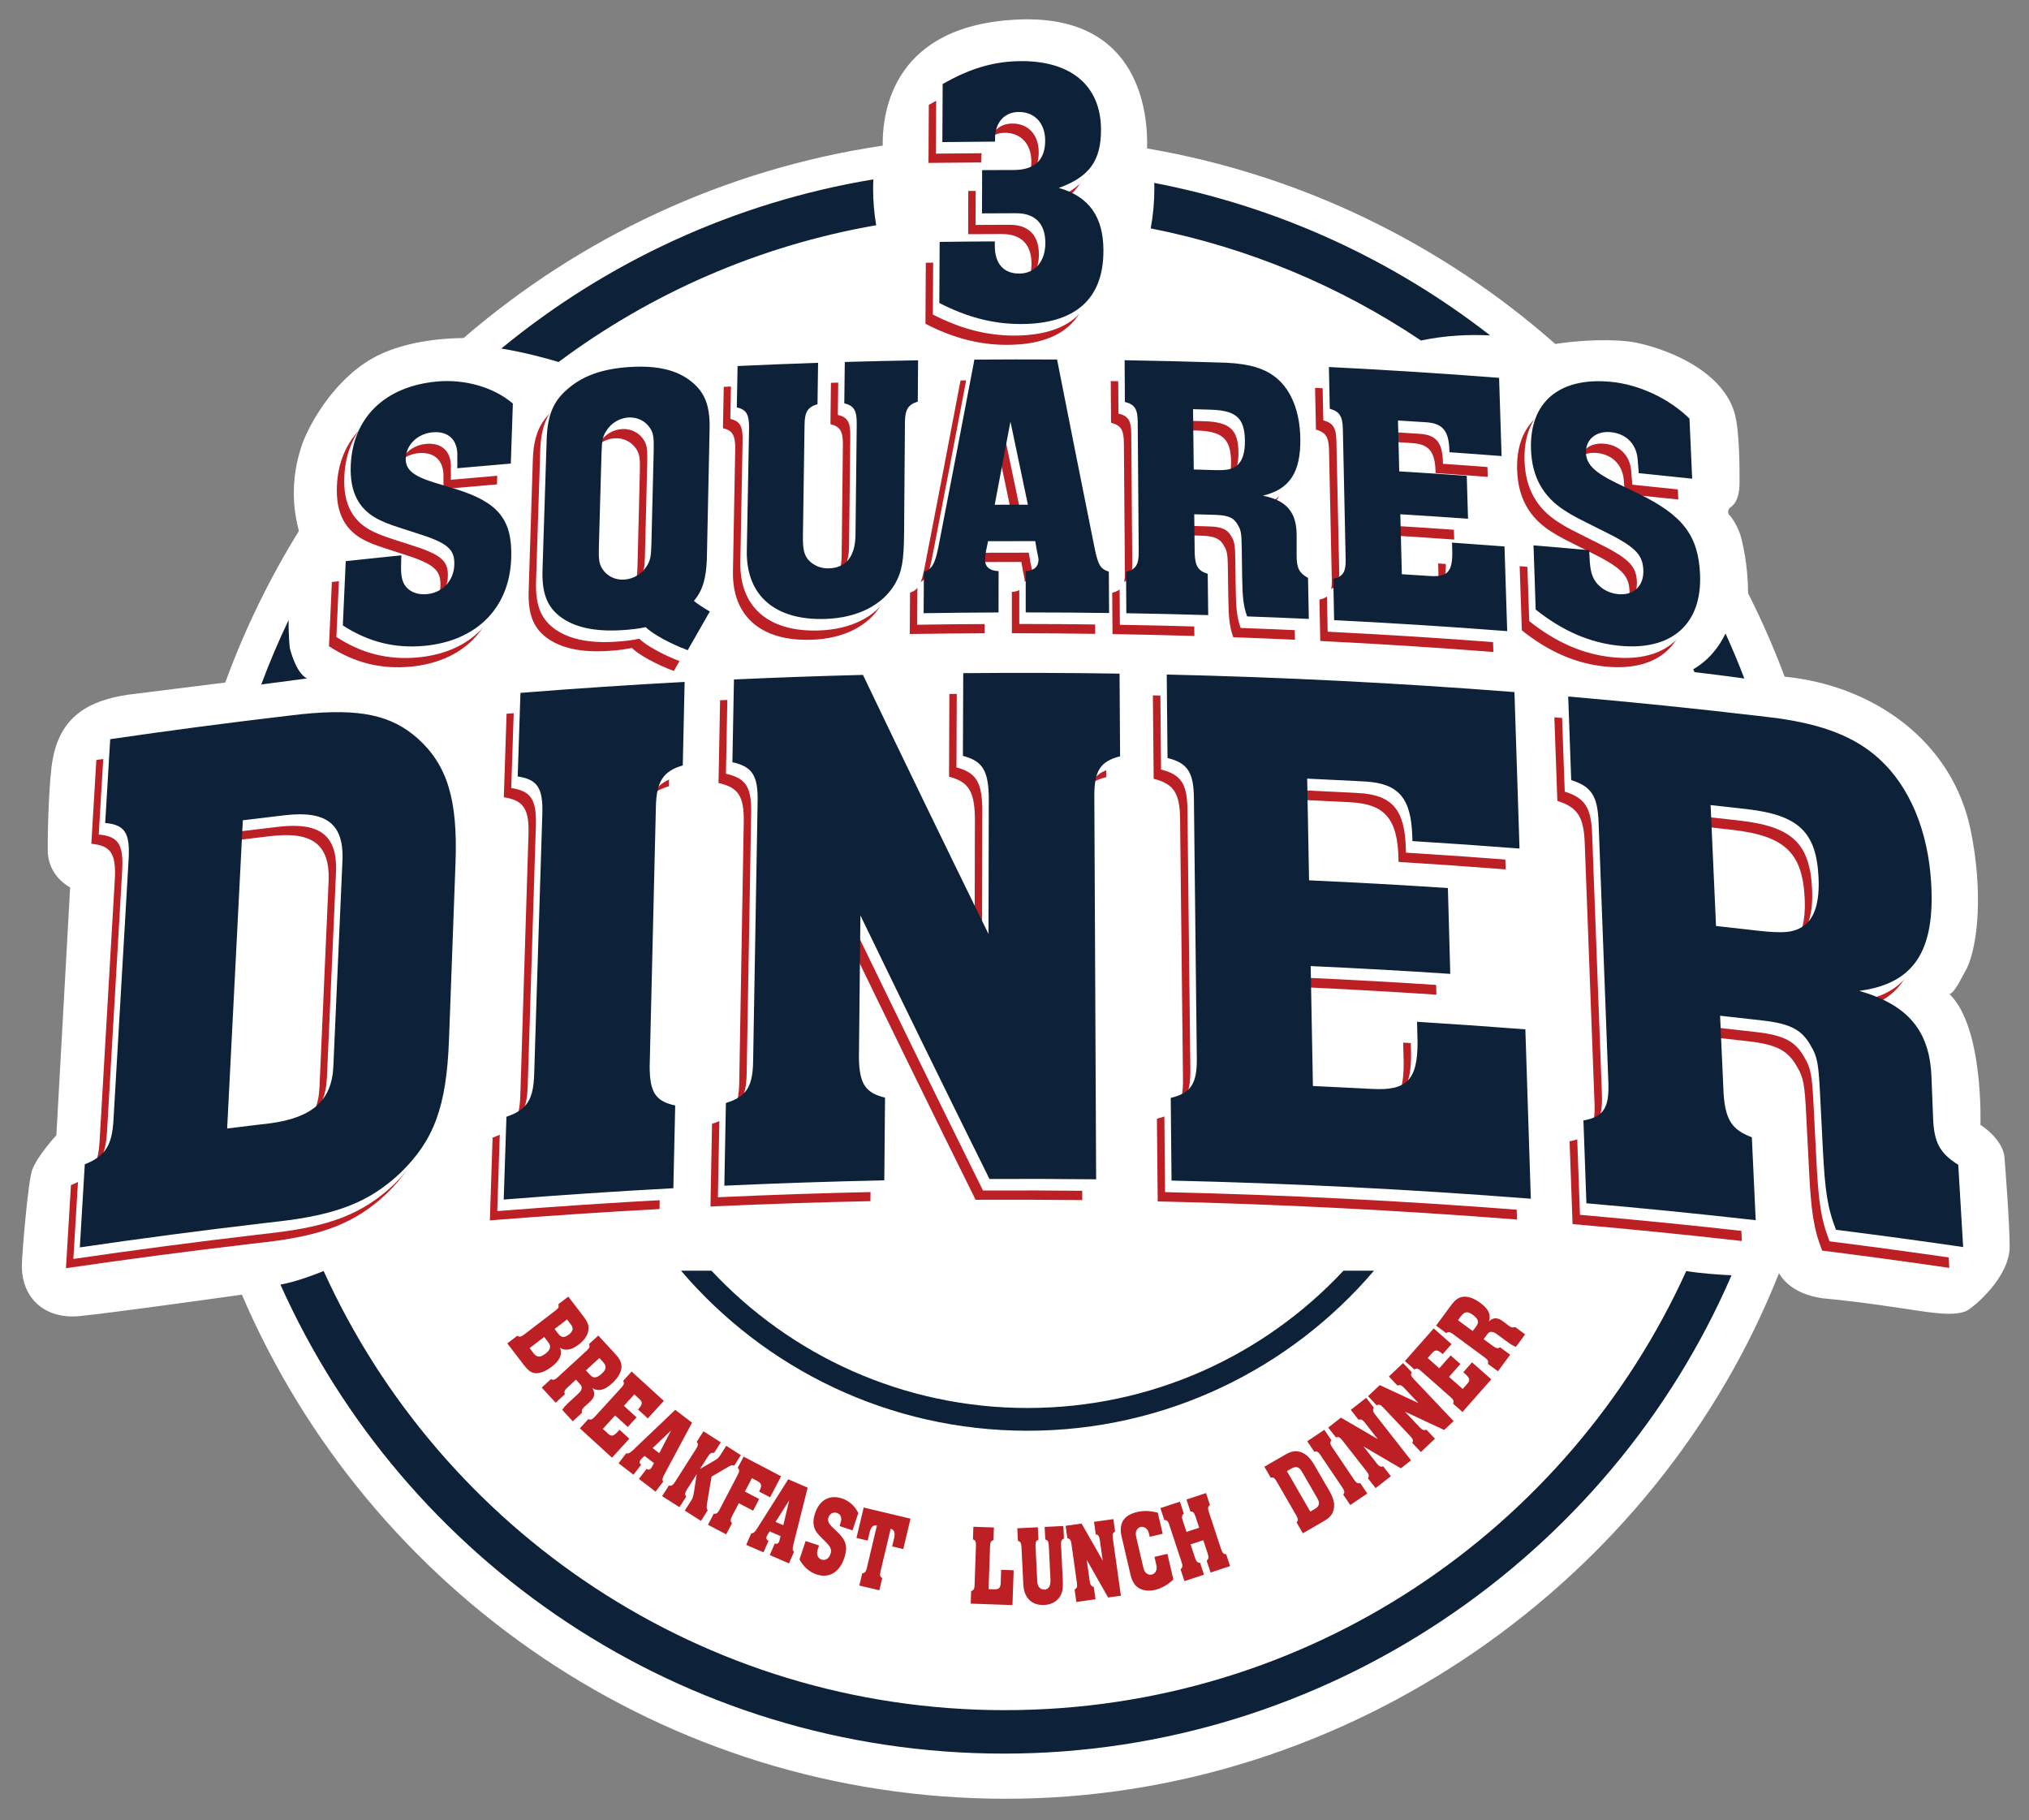
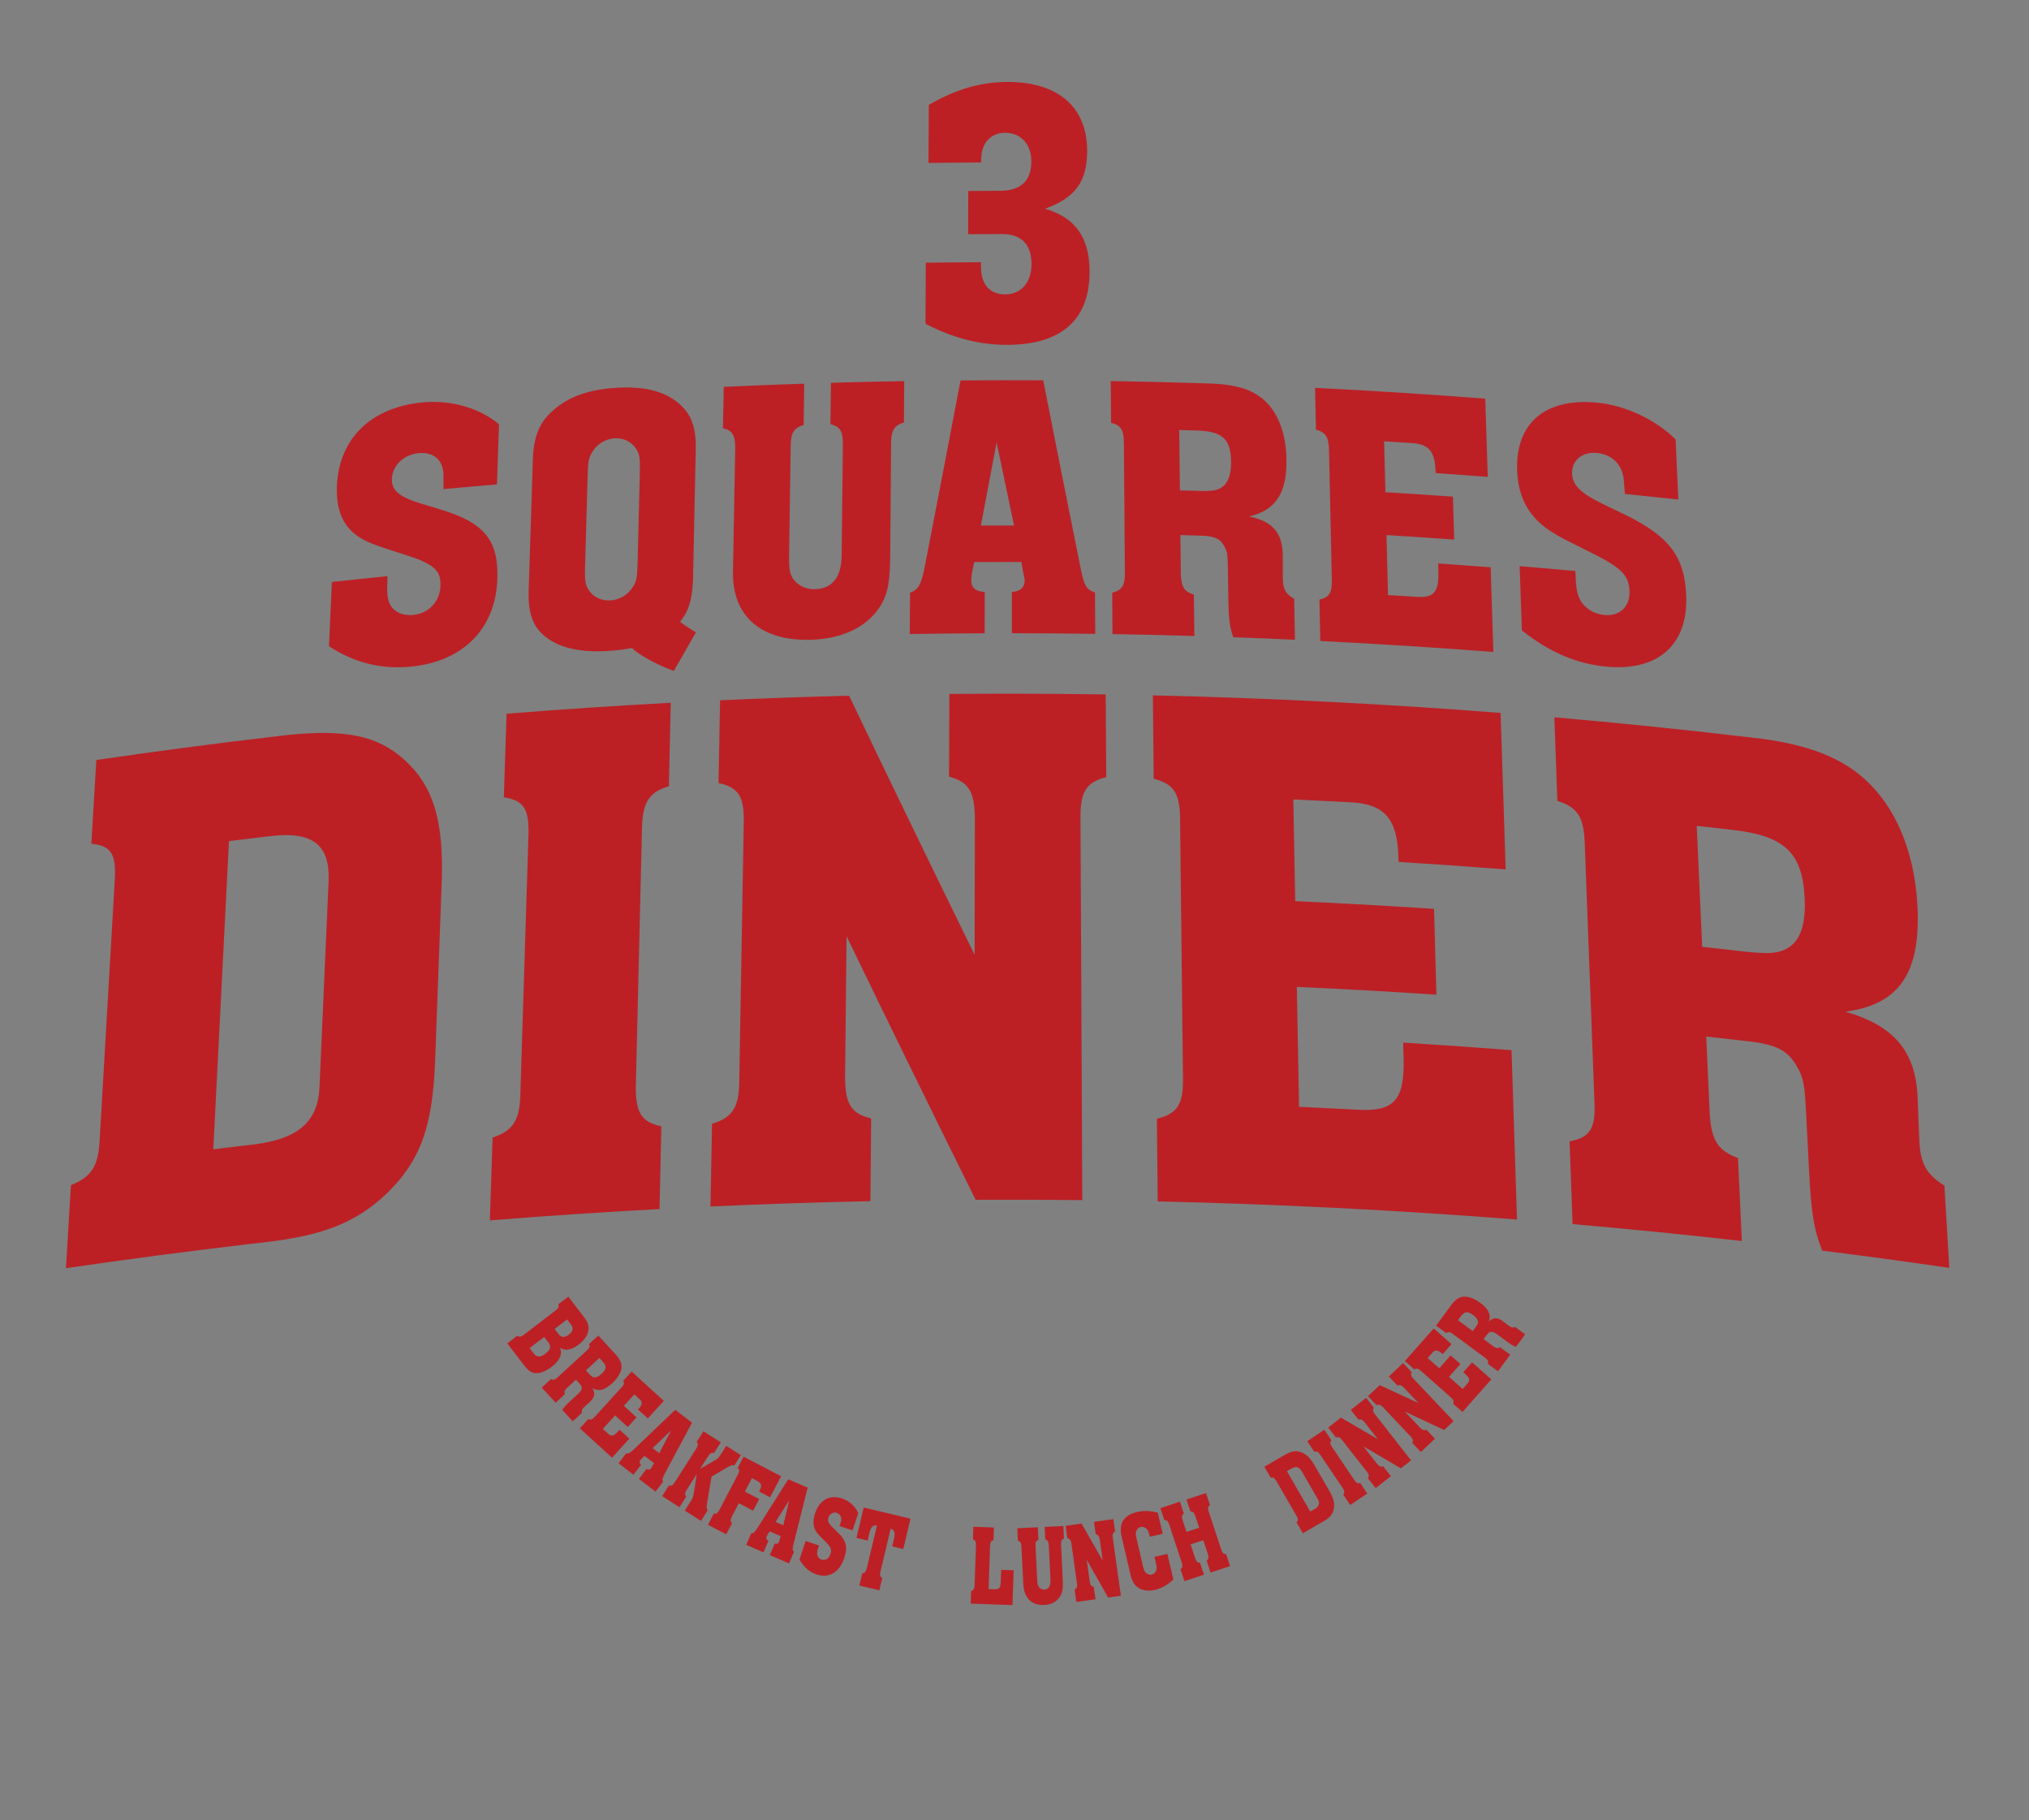
<svg xmlns="http://www.w3.org/2000/svg" id="_3_Squares_Diner" width="1179" height="1057.46" viewBox="0 0 1179 1057.46">
  <rect x="0" y="0" width="1179" height="1057.46" fill="#808080" stroke="none" />
  <defs>
    <style>.cls-1{fill:#bc2025;}.cls-1,.cls-2,.cls-3,.cls-4,.cls-5{stroke-width:0px;}.cls-2,.cls-5{fill:#0d2238;}.cls-3,.cls-4{fill:#fff;}.cls-4,.cls-5{fill-rule:evenodd;}</style>
  </defs>
  <g id="White_BG">
-     <path class="cls-4" d="m1164.78,672.52c-.99-11.11-14-19-14-19,0,0,2-56.74-18-76,3.21-.74,8.08-11.62,10.06-14.83,6.91-14.81,9.3-45.91,2.3-80.24-10.71-52.46-57.13-84.31-108.13-89.34-6.21-16.6-13.3-32.77-21.22-48.45-.2-17.17-2.95-27.6-4-32.13-1.15-4.94-5.29-12.22-7.11-13.46-.81-1.65-.77-3.16,1.11-4.54,4.09-3.01,5-8.83,5-14s.29-30.19-3-41c-8.77-28.82-50.54-40.1-62.07-41.25-15.57-1.56-31.55,0-42,1.53-65.66-57.87-147.17-98.18-237.18-113.57.57-19.32-3.52-77.3-73.69-74.94-73.21,2.6-80.21,52.51-79.93,73.3-92.28,13.73-176.04,53.57-243.52,111.77-12.33.13-35.86,1.86-53.63,12.17-23.22,13.48-37.66,40.68-41,52-6.99,22.17-3.24,39.71-1.09,47.93-17.09,27.63-31.48,57.1-42.79,88.06-15.65,1.97-49.7,6.25-56.13,7.01-22.73,3.29-39.38,12.34-44,37-2.31,10.79-3.16,43.13-3,54,.33,14.83,13,21,13,21l-8,144s-10.71,11.43-14,20c-2.47,6.26-5.84,48.23-6,54-.99,18.78,11.65,33.31,34,31,19.17-1.98,77.59-10.13,93.79-12.41,73.78,172.21,244.81,292.86,444.02,292.86s378.43-126.5,449.16-305.34c2.18,3.92,8.63,12.15,25.17,14.56,51.84,4.94,71.91,12.45,83.86,7.32,4.94-2.72,24.75-19.64,25-37,0-14.64-2.75-48.79-3-52Z" />
-   </g>
+     </g>
  <g id="Blue_Circle">
-     <path class="cls-5" d="m1013.59,394.16c-3.38-8.84-7.03-17.55-10.93-26.12-3.82,7.87-9.7,15.52-18.76,20.77.24.55.48,1.1.72,1.66,4.98.59,17.64,2.11,28.97,3.7Zm-187.92-196.35c13.98-2.92,27.62-3.59,40.22-2.95-56.12-43.68-122.62-74.66-195.18-88.6.03,1.09.05,2.18.05,3.28,0,7.96-.73,15.71-2.11,23.14,57.17,11.3,110.31,33.79,157.03,65.13Zm-412.22,540.4h-17.73c48.51,56.89,120.71,92.98,201.33,92.98s152.82-36.09,201.33-92.98h-17.73c-45.86,49.07-111.15,79.76-183.61,79.76s-137.75-30.68-183.61-79.76Zm170.5,255.31c-176.01,0-327.57-104.64-395.88-255.11-6.81,2.74-16.97,6.46-25.12,7.87,71.89,160.59,233.08,272.48,420.41,272.48s352.13-114.41,422.79-277.89c-7.6-.36-17.8-1.07-26.32-2.45-68.31,150.46-219.87,255.09-395.88,255.09ZM168.42,376.59s-.81-6.61-.71-16.39c-5.83,12.2-11.15,24.69-15.9,37.45,8.86-1.16,18.65-2.45,26.6-3.52-6.52-2.97-9.99-17.55-9.99-17.55Zm340.71-245.74c-1.17-6.88-1.79-14-1.79-21.31,0-1.79.04-3.56.11-5.33-81.2,13.47-155.22,48.2-216.15,98.26,13.62,2.27,25.6,5.52,33.26,7.84,53.4-39.79,116.25-67.6,184.57-79.46Z" />
-   </g>
+     </g>
  <g id="Red_Letters_Outline">
    <path class="cls-1" d="m633.13,157.45c-.11-19.61-8.49-31.21-25.92-36.17,17.82-6.49,24.6-15.85,24.5-34.15-.15-24.88-16.88-39.51-46.07-39.52-16.04,0-30.23,4.29-45.93,13.31-.06,11.24-.12,22.48-.18,33.72,10.2-.13,20.4-.22,30.6-.27,0-.66,0-1.32,0-1.76.02-9.25,5.4-15.45,13.85-15.46,9.28,0,15.28,6.64,15.3,16.55.02,11.46-6.19,17.15-18.41,17.17-.69,0-1.38,0-2.07,0-5.39.01-10.77.03-16.16.07-.02,8.37-.05,16.75-.07,25.12,5.61-.04,11.22-.06,16.83-.07,1.04,0,2.08,0,3.12,0,10.8,0,16.84,5.97,16.86,17.21.02,10.8-6.02,17.82-15.2,17.83-8.97,0-14.18-5.69-14.16-16.05,0-.44,0-1.76,0-2.64-10.69.05-21.37.14-32.06.29-.07,11.83-.13,23.65-.2,35.48,16.26,8.38,31.54,12.24,47.24,12.23,31.63.01,48.3-14.43,48.12-42.88Zm-376.16,138.84c-4.43-1.36-8.85-2.7-13.27-4.04-11.8-3.71-16.25-7.43-15.98-14.06.32-7.73,6.85-14.1,15.44-14.93,9.44-.9,15.09,4.53,14.5,14.48.02,1.32.04,2.64.06,3.95l-.03.88c-.02.52-.04,1.03-.06,1.55,10.38-.95,20.76-1.85,31.14-2.71.4-11.62.79-23.24,1.19-34.87-10.97-9.44-27.88-14.35-44.39-12.77-30.08,2.88-48.55,21.02-49.8,48.4-.72,16.13,4.87,26.49,17.22,32.25,4.53,2.18,7.21,2.98,20.29,7.19,18.9,5.87,23,9.5,22.65,18.76-.34,9.05-6.73,16.01-15.85,16.88-6.36.61-11.54-1.96-13.67-6.59-1.36-2.94-1.63-6.43-1.31-14.16.02-.59.05-1.18.07-1.77-10.78,1.08-21.56,2.2-32.33,3.38-.56,12.44-1.12,24.89-1.68,37.33,14.77,9.6,30.28,13.5,47.52,11.85,30.23-2.88,49.36-21.97,50.32-50.89.76-22.27-7.35-32.46-32.04-40.12Zm60.18,73.8c8.29,6.43,20.34,9.09,36.33,8.07,4.9-.31,9.17-.8,13.67-1.73,3.94,3.94,14.46,9.71,24.4,13.37,4.29-7.5,8.57-14.98,12.84-22.47-3.79-2.23-7.56-4.68-9.23-6.14,5.02-5.99,7.08-12.92,7.53-24.39.05-2.2.09-4.41.14-6.61.44-20.8.87-41.6,1.31-62.39.05-2.2.09-4.41.14-6.61.28-13.23-2.71-21.01-10.33-27.21-8.23-6.82-19.88-9.7-36-8.68-16.13,1.03-27.73,5.17-36.77,13.32-7.73,6.74-11.14,14.93-11.57,28.61-.07,2.21-.14,4.41-.21,6.62-.66,20.81-1.32,41.63-1.99,62.44-.07,2.21-.14,4.41-.21,6.62-.42,13.24,2.29,21.17,9.96,27.2Zm22.81-40.58c.02-.74.04-1.47.06-2.21.46-16.32.92-32.64,1.38-48.97.03-.96.05-1.91.08-2.87.2-7.28.7-9.95,2.89-13.18,2.64-4.36,7.55-7.33,12.8-7.66,5.04-.32,9.81,2.03,12.44,6.06,2.03,2.96,2.38,5.58,2.19,13.3-.02.81-.04,1.62-.06,2.43-.4,16.32-.8,32.64-1.21,48.96-.02.96-.05,1.91-.07,2.87-.17,7.06-.66,9.73-2.86,12.94-2.65,4.34-7.61,7.29-12.92,7.63-5.31.34-9.91-2-12.56-6-2.04-2.95-2.39-5.56-2.17-13.28Zm87.26-69.41c-.02.96-.03,1.91-.05,2.87-.37,20.13-.74,40.27-1.11,60.4-.05,2.87-.11,5.73-.16,8.6-.49,26.03,16.29,40.63,45.54,39.7,18.78-.59,33.16-7.95,40.5-20.22,4.11-7.13,5.22-13.54,5.35-29.85.03-3.45.05-6.91.08-10.36.13-17.04.27-34.08.4-51.13,0-.95.01-1.91.02-2.86.06-7.27,1.97-10.18,7.46-11.81.06-8.01.11-16.01.17-24.02-14.2.24-28.39.56-42.59.97-.1,8.01-.19,16.02-.29,24.02,5.66,1.38,7.31,4.2,7.23,11.92,0,.37,0,.73-.01,1.1,0,.44,0,.88-.01,1.32-.22,20.06-.45,40.11-.67,60.17,0,.59-.01,1.18-.02,1.76-.14,12.56-5.32,19.3-15.53,19.62-4.68.14-8.91-1.7-11.83-4.9-2.51-3-3.31-6.27-3.19-13.99.01-.73.02-1.47.03-2.2.29-19.84.58-39.68.87-59.51,0-.44.01-.88.02-1.32,0-.51.02-1.03.02-1.54.11-7.49,1.83-10.2,7.53-11.93.11-8.01.22-16.02.33-24.02-15.59.52-31.18,1.13-46.77,1.85-.15,8.01-.31,16.02-.46,24.03,5.44,1.29,7.07,3.87,7.15,11.35Zm145,83.79c-5.11-.2-7.87-2.38-7.86-6.57,0-1.1.22-3.31.44-4.63.43-2.06.86-4.12,1.29-6.18,9.13-.05,18.27-.07,27.4-.05.36,2.06.71,4.11,1.07,6.17.07.29.14.59.21.88.43,2.65.64,2.87.64,3.53,0,4.41-2.76,6.6-7.44,6.82,0,8.01,0,16.01,0,24.02,16.15,0,32.3.12,48.44.35-.05-8.01-.09-16.01-.14-24.02-4.9-1.61-6.19-3.83-8.15-13.1-7.4-36.74-14.71-73.45-21.93-110.15-16.02-.09-32.04-.07-48.05.05-6.9,36.34-13.89,72.7-20.96,109.08-1.97,9.72-3.69,12.61-8.38,14.22-.05,8.01-.1,16.01-.16,24.02,14.51-.23,29.02-.37,43.53-.43.01-8.01.03-16.01.04-24.02Zm6.88-86.84c3.36,16.08,6.74,32.16,10.13,48.25-6.43,0-12.85,0-19.28.03,3.07-16.1,6.12-32.2,9.15-48.29Zm73.96.17c0,.96.01,1.91.02,2.86.18,23.29.36,46.57.54,69.86,0,.96.01,1.91.02,2.86.06,7.27-1.62,10.1-7.36,11.55.05,8.01.11,16.01.16,24.02,15.86.26,31.72.63,47.58,1.1-.1-8.01-.2-16.02-.29-24.02-5.55-1.71-7.28-4.39-7.58-11.89-.01-.96-.02-1.91-.03-2.87-.08-6.61-.15-13.22-.23-19.84,4.03.11,8.05.23,12.08.35,7.84.24,11.04,1.68,13.43,6.17,1.74,2.92,1.98,5.14,2.1,13.51.02,1.32.04,2.42.05,3.53.06,4.19.12,8.38.18,12.56.18,12.12.67,16.99,2.9,23.23,11.95.43,23.89.91,35.83,1.46-.15-7.94-.3-15.87-.45-23.81-5.15-2.88-6.69-5.8-6.62-13.29,0-3.89,0-7.78,0-11.67-.03-13.21-5.87-20.1-19.65-22.84,15.59-3.58,22.16-13.61,21.79-33.46-.28-15.21-5.14-27.55-13.65-34.73-6.6-5.56-15.44-8.34-29.08-9.01-1.61-.05-3.22-.11-4.82-.16-18.18-.58-36.36-1.01-54.55-1.31.06,8.08.11,16.16.17,24.24,5.69,1.42,7.39,4.1,7.45,11.59Zm40.56-7.17c.63.02,1.26.04,1.89.06,14.73.46,19.63,4.84,19.83,17.84.11,7.27-1.51,12.06-4.64,14.6-2.92,2.32-5.87,2.88-13.9,2.63-.77-.02-1.55-.05-2.32-.07-2.96-.09-5.92-.17-8.87-.25-.13-11.68-.27-23.36-.4-35.04,2.81.08,5.61.16,8.42.24Zm78.64,11.36c.02.96.04,1.91.06,2.87.5,23.3,1,46.6,1.5,69.89.02.96.04,1.91.06,2.87.16,7.28-1.48,10.05-7.19,11.31.17,8.01.33,16.02.49,24.03,33.55,1.66,67.07,3.79,100.57,6.38-.52-16.4-1.05-32.8-1.57-49.2-10.16-.79-20.33-1.53-30.5-2.23.03.88.04,1.54.16,5.73.11,11.24-2.98,14.32-12.75,13.68-.99-.06-1.98-.13-2.97-.19-4.53-.29-9.06-.58-13.59-.85-.29-11.61-.58-23.23-.88-34.84,13.12.8,26.23,1.66,39.34,2.6-.25-8.31-.49-16.62-.74-24.93-13.07-.94-26.15-1.8-39.23-2.59-.25-9.85-.5-19.7-.74-29.55,4.63.28,9.25.57,13.88.87.84.05,1.68.11,2.52.16,9.67.63,13.15,5.07,13.47,16.31.01.44.02.66.03,1.1,10.11.7,20.21,1.43,30.31,2.22-.48-15.15-.97-30.3-1.45-45.45-32.94-2.55-65.91-4.64-98.89-6.28.17,8.08.33,16.17.5,24.25,5.7,1.61,7.44,4.34,7.6,11.84Zm129.27,47.51c4.74,3.06,7.52,4.39,21.03,11.14,19.52,9.53,23.92,13.97,24.3,23.24.38,9.05-5.51,14.84-14.63,13.97-6.36-.61-11.78-4.19-14.3-9.26-1.6-3.23-2.16-6.8-2.45-14.52-.02-.59-.04-1.18-.07-1.77-10.79-.98-21.58-1.92-32.37-2.8.42,12.43.84,24.86,1.27,37.29,15.68,12.51,31.65,19.41,48.89,21.06,30.23,2.9,47.92-12.68,46.6-41.63-1-22.29-9.94-34.11-35.39-46.56-4.56-2.21-9.13-4.42-13.68-6.61-12.19-6-16.97-10.6-17.22-17.23-.29-7.72,5.79-12.9,14.39-12.08,9.44.9,15.55,7.46,15.75,17.37.12,1.33.25,2.66.37,4,.01.29.02.59.04.88.02.52.04,1.03.06,1.55,10.37,1.03,20.74,2.11,31.1,3.23-.52-11.63-1.04-23.27-1.56-34.9-11.77-11.61-29.16-19.8-45.67-21.37-30.08-2.86-47.33,11.87-46.42,39.21.55,16.11,7.03,27.63,19.95,35.8ZM234.55,441c-15.24-13.47-33.34-17.44-67.01-14.04-2.84.33-5.69.66-8.53.99-34.39,4.03-68.74,8.56-103.03,13.57-.97,16.23-1.94,32.46-2.91,48.69,11.38.97,14.5,5.81,13.63,20.86-.11,1.92-.22,3.84-.33,5.75-2.72,46.76-5.44,93.52-8.16,140.28-.11,1.92-.22,3.84-.33,5.75-.85,14.61-4.68,20.84-16.66,25.66-.96,16.08-1.92,32.17-2.89,48.25,35.43-5.18,70.92-9.85,106.46-14.02,2.94-.34,5.87-.69,8.81-1.02,34.37-3.92,53.17-11.46,70.93-28.15,19.61-19.03,26.88-38.56,28.31-77.41.11-2.94.22-5.89.33-8.83,1.04-28.25,2.08-56.5,3.13-84.76.11-3.09.23-6.18.34-9.27,1.35-36.63-4.79-56.8-22.08-72.3Zm-43.56,69.96c-.14,3.24-.29,6.48-.43,9.72-1.49,33.72-2.98,67.44-4.48,101.16-.14,3.24-.29,6.48-.43,9.72-.87,19.89-12.22,29.84-36.76,33.13-2.19.26-4.38.51-6.57.77-6.13.73-12.25,1.47-18.38,2.23,3.04-59.68,6.07-119.37,9.11-179.05,6-.74,12.01-1.47,18.02-2.18,2.15-.25,4.29-.51,6.44-.76,24.02-2.79,33.94,5,33.48,25.26Zm193.29,143.37c-11.37-2.47-14.76-7.54-14.84-22.52.05-1.91.09-3.82.14-5.73,1.12-46.6,2.23-93.2,3.35-139.8.05-1.91.09-3.82.14-5.73.35-14.55,4.36-20.52,15.61-23.77.36-16.17.72-32.34,1.08-48.51-31.82,1.71-63.62,3.83-95.4,6.37-.53,16.18-1.07,32.36-1.6,48.54,11.52,1.73,14.8,6.78,14.33,21.77-.06,1.91-.12,3.82-.18,5.74-1.46,46.62-2.92,93.25-4.38,139.87-.06,1.91-.12,3.82-.18,5.74-.46,14.57-4.15,20.55-16.11,24.58-.53,16.03-1.06,32.07-1.59,48.1,32.84-2.62,65.7-4.81,98.58-6.58.36-16.02.71-32.04,1.07-48.07Zm121.94-4.56c-11.42-2.84-14.89-8.02-15.17-23,.02-1.91.04-3.82.06-5.73.27-25.71.54-51.42.81-77.14,24.56,50.79,49.55,101.82,74.98,153.11,20.66-.1,41.33-.04,61.99.19-.34-72.28-.68-144.56-1.02-216.84,0-1.91-.02-3.82-.03-5.73-.07-14.54,3.36-20.25,14.97-23.16-.1-16.01-.2-32.03-.31-48.04-30.28-.47-60.56-.56-90.85-.27-.06,16.01-.13,32.03-.19,48.04,11.19,2.98,14.63,8.27,15.03,23.25,0,1.91,0,3.82-.01,5.73-.05,24.83-.11,49.65-.16,74.48-24.73-50.4-49.05-100.56-72.94-150.49-24.99.63-49.98,1.52-74.96,2.66-.3,16.02-.61,32.04-.91,48.06,11.57,2.56,14.92,7.72,14.66,22.71-.03,1.91-.07,3.82-.1,5.73-.81,46.59-1.61,93.17-2.42,139.76-.03,1.91-.07,3.82-.1,5.73-.25,14.55-3.87,20.42-15.81,24.04-.3,16.02-.61,32.04-.91,48.06,30.97-1.42,61.96-2.46,92.95-3.11.14-16.01.28-32.03.42-48.04Zm164.17-197.33c11.66,2.92,15.17,8.31,15.33,23.3.02,1.91.04,3.82.06,5.73.52,46.58,1.04,93.15,1.56,139.73.02,1.91.04,3.82.06,5.73.16,14.55-3.29,20.17-15.15,22.98.15,16.01.3,32.03.46,48.04,69.65,1.59,139.28,5.1,208.78,10.54-1.06-32.8-2.12-65.6-3.18-98.4-20.98-1.64-41.96-3.1-62.96-4.39.04,1.76.08,3.09.29,11.47.14,22.48-6.29,28.65-26.51,27.54-2.05-.11-4.1-.22-6.15-.33-9.38-.49-18.76-.95-28.13-1.37-.43-23.22-.86-46.44-1.3-69.66,27.05,1.21,54.09,2.72,81.11,4.52-.46-16.62-.92-33.23-1.38-49.85-26.88-1.79-53.77-3.29-80.67-4.5-.37-19.69-.73-39.39-1.1-59.08,9.48.43,18.96.89,28.44,1.39,1.72.09,3.45.18,5.17.28,19.81,1.08,26.92,9.93,27.49,32.41.02.88.03,1.32.06,2.21,20.75,1.27,41.49,2.72,62.23,4.34-.98-30.3-1.96-60.6-2.94-90.9-67.27-5.26-134.64-8.66-202.05-10.2.15,16.16.31,32.32.46,48.48Zm459.44,236.33c-10.81-6.84-14.19-13.01-14.63-28-.31-7.8-.62-15.6-.93-23.39-1.12-26.47-13.59-41.5-41.97-49.65,31.61-4.16,44.17-22.86,41.81-62.72-1.81-30.53-12.66-56.26-30.47-72.31-13.81-12.41-31.94-19.69-59.66-23.48-3.27-.39-6.54-.78-9.8-1.17-36.95-4.34-73.94-8.12-110.98-11.33.58,16.18,1.16,32.37,1.74,48.55,11.69,3.66,15.33,9.29,15.9,24.29.07,1.91.14,3.83.22,5.74,1.75,46.65,3.5,93.3,5.26,139.95.07,1.91.14,3.83.22,5.74.55,14.57-2.74,19.98-14.49,22.03.58,16.04,1.15,32.08,1.73,48.11,32.82,2.85,65.62,6.12,98.37,9.83-.75-16.05-1.5-32.11-2.24-48.16-11.54-4.38-15.29-10.05-16.4-25.12-.09-1.91-.17-3.83-.26-5.74-.6-13.25-1.19-26.51-1.79-39.76,8.27.9,16.53,1.83,24.8,2.79,16.09,1.87,22.74,5.34,27.97,14.77,3.77,6.18,4.44,10.65,5.29,27.45.14,2.65.25,4.86.36,7.07.43,8.4.86,16.8,1.29,25.2,1.24,24.32,2.61,34.15,7.65,47.08,24.65,3.1,49.28,6.44,73.88,10.03-.95-15.93-1.9-31.87-2.85-47.8Zm-89.59-138.94c-5.8,4.13-11.79,4.69-28.22,2.79-1.59-.18-3.17-.36-4.76-.55-6.05-.69-12.11-1.36-18.17-2.03-1.05-23.42-2.1-46.83-3.16-70.25,5.72.62,11.45,1.26,17.17,1.91,1.29.15,2.57.29,3.86.44,30.02,3.48,40.31,13.22,41.67,39.29.76,14.59-2.19,23.88-8.4,28.39Zm-714.8,233.18c3.01,1.95,6.66,1.31,10.91-1.94,3.67-2.81,5.73-6.28,5.65-9.59-.07-2.18-.77-3.87-3.12-6.93l-.49-.64-8.15-10.64-5.85,4.48c.56,1.39.18,2.22-1.62,3.61l-.69.53-16.85,12.91-.69.53c-1.75,1.34-2.71,1.53-3.96.67l-5.8,4.44,8.87,11.57.42.55c2.61,3.4,4.15,4.65,6.33,5.07,2.79.56,6.49-.78,10.26-3.67,4.68-3.58,6.27-7.23,4.77-10.95Zm4.07-16.49l1.76,2.3.42.55c1.7,2.21,1.33,4.05-1.17,5.96-2.5,1.91-4.33,1.83-6.06-.42l-.42-.55-1.76-2.3,7.23-5.54Zm-12.54,19.87c-2.98,2.28-4.95,2.24-6.8-.06l-.68-.89-1.73-2.26,8.45-6.48,1.73,2.26.68.89c1.79,2.34,1.27,4.3-1.66,6.54Zm22.96,30.55l2.65-2.36c3-2.68,3.5-5.11,1.63-8.12,3.62,2.06,7.1,1.19,11.54-2.89,3.4-3.13,5.32-6.49,5.4-9.47.06-2.31-.92-4.47-3.23-7.07l-.83-.91-9.43-10.25-5.42,4.99c.68,1.34.38,2.2-1.29,3.74l-.64.59-15.63,14.37-.64.59c-1.63,1.5-2.56,1.77-3.88,1.02l-5.38,4.94,8.09,8.79,5.38-4.94c-.6-1.34-.3-2.2,1.34-3.78l.64-.59,4.44-4.08,2.07,2.25c1.34,1.46,1.59,2.32,1,3.66-.35.9-.81,1.4-2.68,3.12-.3.27-.54.5-.79.73l-2.81,2.58c-2.71,2.49-3.72,3.57-4.74,5.23l6.09,6.62,5.33-4.9c-.28-1.49.11-2.36,1.82-3.86Zm8.37-28.01l1.45,1.58.33.35c2.54,2.76,2.44,4.53-.47,7.2-1.63,1.5-3,2.18-4.14,2.13-1.05-.05-1.71-.47-3.08-1.97l-.4-.43-1.52-1.66,7.84-7.21Zm11.68,41.68c-.18.2-.32.35-1.17,1.29-2.34,2.49-3.61,2.69-5.43,1.03l-.55-.51-2.53-2.31,7.13-7.82,7.36,6.72,5.1-5.59-7.36-6.72,6.05-6.63,2.61,2.38.48.43c1.82,1.66,1.6,3.18-.7,5.7-.09.1-.14.15-.23.25l5.7,5.2,9.29-10.2-18.69-17.04-4.96,5.44c.8,1.27.57,2.15-.96,3.84l-.59.64-14.3,15.69-.59.64c-1.49,1.63-2.39,1.99-3.78,1.36l-4.92,5.4,18.69,17.04,10.06-11.04-5.7-5.2Zm26.17,25.76l15.98-29.87-9.74-7.46-24.25,23.12c-2.17,2.05-3.04,2.48-4.27,2.13l-4.44,5.8,8.68,6.65,4.44-5.8c-.98-.84-1.13-1.79-.35-2.8.2-.27.65-.77.94-1.05l1.4-1.29,5.49,4.2-.93,1.65-.12.25c-.4.7-.4.79-.52.95-.81,1.06-1.77,1.17-2.75.51l-4.44,5.8,9.66,7.39,4.44-5.8c-.69-1.12-.54-1.85.79-4.38Zm-6.93-15.1l10.75-10.25-6.88,13.21-3.87-2.96Zm31.75,31.36l2.49-14.78,9.02-5.29c2.37-1.43,3.03-1.56,4.17-1.16l3.85-6.04-8.49-5.42-2.3,3.62-.25.4c-2.05,3.22-2.09,3.28-5.3,5.12l-7.37,4.28,4.18-6.55.47-.73c1.19-1.86,2.06-2.34,3.49-1.99l3.92-6.16-10.08-6.43-3.92,6.16c.97,1.17.9,2.08-.33,4l-.47.73-11.41,17.91-.47.73c-1.19,1.86-2.02,2.37-3.49,1.99l-3.92,6.16,10.08,6.43,3.92-6.16c-.92-1.14-.85-2.05.33-4l.47-.73,5.33-8.36-1.5,9.53-.23,1.36c-.44,2.58-.6,3.03-1.82,4.96l-.9,1.41-.25.4-2.27,3.56,9.4,5.99,3.92-6.16c-.73-.94-.78-1.77-.26-4.77Zm30.19-1.77l-8.31-4.35,4.07-7.78,2.9,1.52c2.75,1.44,3.1,2.75,1.48,5.84-.06.12-.12.24-.22.42l6.41,3.35,6.4-12.23-21.8-11.4-3.42,6.53c1.1,1.03,1.1,1.94.05,3.96l-.4.77-9.84,18.82-.4.77c-1.02,1.96-1.81,2.53-3.31,2.28l-3.38,6.47,10.59,5.54,3.38-6.47c-1.02-1.06-1.02-1.97-.02-4.02l.4-.77,3.57-6.83,8.31,4.35,3.54-6.77Zm19.91,26.23l8.24-32.85-11.27-4.87-17.9,28.31c-1.61,2.51-2.35,3.14-3.62,3.11l-2.9,6.7,10.04,4.34,2.9-6.7c-1.15-.57-1.53-1.46-1.02-2.63.13-.31.45-.9.66-1.25l1.04-1.59,6.35,2.74-.5,1.83-.06.27c-.22.78-.2.86-.28,1.05-.53,1.23-1.44,1.57-2.55,1.16l-2.9,6.7,11.17,4.83,2.9-6.7c-.95-.92-.97-1.66-.3-4.44Zm-5.92-11.02l-4.48-1.93,7.94-12.55-3.46,14.48Zm32.94-.2l-.08.25-.15.44,7.52,2.51,3.35-10.04c-1.75-3.9-5.3-7.13-9.32-8.47-7.32-2.44-13.19.76-15.82,8.64-1.55,4.64-1.13,8.31,1.24,11.36.86,1.14,1.42,1.67,4.09,4.33,3.88,3.77,4.52,5.25,3.63,7.92-.87,2.61-2.96,3.96-5.14,3.23-1.53-.51-2.5-1.82-2.59-3.41-.06-1.01.18-2.06.92-4.28l.17-.51-7.78-2.59-3.58,10.74c2.58,4.46,5.81,7.3,9.93,8.68,7.22,2.41,13.34-1.2,16.11-9.53,2.14-6.42,1.15-10.21-3.95-15.08l-2.74-2.61c-2.43-2.36-3.15-3.94-2.51-5.85.74-2.22,2.82-3.37,4.9-2.67,2.29.76,3.14,2.95,2.13,5.79l-.33,1.16Zm9.57,7.58l6.52,1.55,1.05-4.43c.84-3.52,2.06-4.74,4.34-4.34l-5.69,23.92-.2.85c-.51,2.15-1.18,2.89-2.65,3.02l-1.69,7.1,11.63,2.76,1.69-7.1c-1.3-.79-1.53-1.67-1-3.89l.2-.85,5.69-23.92c2.16.65,2.76,2.31,1.92,5.83l-1.05,4.43,6.46,1.54,4.2-17.66-27.21-6.47-4.2,17.66Zm83.86,25.03l-.04,1.14c-.1,2.81-1.04,3.78-3.72,3.69l-3.32-.11.83-24.17.03-.87c.08-2.21.59-3.06,1.99-3.42l.25-7.36-11.94-.41-.25,7.36c1.43.45,1.83,1.27,1.75,3.55l-.03.87-.73,21.22-.03.87c-.08,2.21-.53,3.07-2,3.48l-.25,7.3,24.26.84.7-20.22-7.28-.25-.22,6.49Zm36.72-24.66l-.36-7.29-10.86.53.36,7.29c1.47.4,1.94,1.25,2.05,3.59l.02.33.02.4.9,18.27.03.54c.19,3.81-1,5.88-3.57,6.01-1.18.06-2.28-.49-3.08-1.46-.69-.91-.95-1.9-1.07-4.24l-.03-.67-.89-18.06-.02-.4-.02-.47c-.11-2.27.28-3.1,1.7-3.64l-.36-7.29-11.93.59.36,7.29c1.41.4,1.88,1.18,2.05,3.45l.04.87.9,18.33.13,2.61c.39,7.89,4.9,12.37,12.23,12.01,4.71-.23,8.19-2.55,9.83-6.32.91-2.19,1.08-4.14.84-9.1l-.16-3.14-.77-15.52-.04-.87c-.11-2.21.33-3.1,1.7-3.64Zm28.37-.28c-.31-2.19,0-3.11,1.36-3.78l-1.02-7.23-11.25,1.58,1.02,7.23c1.44.27,1.98,1.01,2.35,3.25l.12.86,1.58,11.21-12.28-21.54-9.28,1.3,1.02,7.23c1.5.26,2.03,1,2.35,3.25l.12.86,2.96,21.03.12.86c.31,2.19,0,3.11-1.36,3.78l1.02,7.23,11.14-1.57-1.02-7.23c-1.44-.27-1.98-1.01-2.35-3.25l-.12-.86-1.63-11.61,12.44,21.93,7.43-1.04-4.59-32.63-.12-.86Zm24.22,10.93l.64,2.74.17.72c.55,2.35.6,3.03.3,4.13-.34,1.39-1.37,2.38-2.67,2.69s-2.62-.15-3.59-1.23c-.8-.84-.99-1.42-1.72-4.55l-3.33-14.29-.17-.72c-.53-2.28-.6-3.03-.3-4.13.34-1.39,1.35-2.45,2.66-2.75,1.25-.29,2.64.21,3.6,1.29.73.79,1.01,1.49,1.57,3.9l.12.52,7.51-1.75-2.86-12.27c-4.83-1.14-8.21-1.25-12.02-.36-7.72,1.8-10.7,6.49-9.06,14.01l.46,1.96,4.34,18.59.46,1.96c.85,3.65,2.38,6.19,4.68,7.58,2.57,1.6,5.96,1.98,9.56,1.14,3.76-.88,7.78-3.19,10.64-6.06l-3.47-14.88-7.51,1.75Zm38.77-4.35l-.27-.83-6.65-20.16-.27-.83c-.69-2.1-.56-3.06.67-3.96l-2.29-6.93-11.35,3.74,2.29,6.93c1.47,0,2.13.64,2.89,2.78l.27.83,1.93,5.85-7.38,2.43-1.93-5.85-.27-.83c-.69-2.1-.51-3.08.67-3.96l-2.29-6.93-11.35,3.74,2.29,6.93c1.52,0,2.18.62,2.89,2.78l.27.83,6.65,20.16.27.83c.69,2.1.56,3.06-.67,3.96l2.29,6.93,11.35-3.74-2.29-6.93c-1.47,0-2.13-.64-2.89-2.78l-.27-.83-2.33-7.06,7.38-2.43,2.33,7.06.27.83c.69,2.1.51,3.08-.67,3.96l2.29,6.93,11.35-3.74-2.29-6.93c-1.52,0-2.18-.62-2.89-2.78Zm61.73-35.93l-6.44-11.14-.7-1.22c-2.78-4.81-5.1-7.11-8.36-8.25-2.86-.98-5.29-.58-8.98,1.48l-.93.54-11.22,6.49,3.69,6.38c1.45-.38,2.23.1,3.37,2.08l.44.75,10.63,18.38.44.75c1.11,1.91,1.17,2.88.15,4.01l3.65,6.32,11.22-6.49.93-.54c3.62-2.09,5.13-3.97,5.8-6.99.69-3.42-.06-6.31-3.01-11.42l-.67-1.16Zm-7.3,12.43l-.7.4-1.95,1.13-13.58-23.49,1.95-1.13.7-.4c2.6-1.5,4.38-.99,5.97,1.65l.74,1.28,7.68,13.28.74,1.28c1.51,2.61,1.02,4.44-1.54,6Zm22.86-16.9l-.49-.72-11.87-17.6-.49-.72c-1.24-1.83-1.32-2.82-.39-3.94l-4.12-6.11-9.91,6.68,4.12,6.11c1.42-.48,2.23-.05,3.5,1.84l.49.72,11.87,17.6.49.72c1.24,1.83,1.37,2.79.43,3.99l4.08,6.05,9.91-6.68-4.08-6.05c-1.42.39-2.22-.04-3.54-1.89Zm12.17-37.96c-1.36-1.74-1.56-2.69-.71-3.95l-4.5-5.75-8.94,7,4.5,5.75c1.39-.49,2.22-.12,3.67,1.64l.54.69,6.98,8.91-21.42-12.49-7.38,5.78,4.5,5.75c1.43-.52,2.26-.15,3.67,1.64l.54.69,13.09,16.72.54.69c1.36,1.74,1.56,2.69.71,3.95l4.5,5.75,8.86-6.94-4.5-5.75c-1.39.49-2.22.12-3.67-1.64l-.54-.69-7.23-9.23,21.75,12.74,5.91-4.63-20.32-25.94-.54-.69Zm22.34-20.72c-1.52-1.61-1.81-2.53-1.08-3.87l-5.02-5.3-8.26,7.8,5.02,5.3c1.33-.62,2.2-.33,3.8,1.29l.6.63,7.78,8.22-22.49-10.45-6.82,6.44,5.02,5.3c1.37-.65,2.24-.36,3.8,1.29l.6.63,14.59,15.43.6.63c1.52,1.61,1.8,2.53,1.08,3.87l5.02,5.3,8.18-7.73-5.02-5.3c-1.33.62-2.2.33-3.8-1.29l-.6-.63-8.05-8.52,22.84,10.67,5.45-5.15-22.64-23.94-.6-.63Zm28.89-3.83c.2.18.35.31,1.3,1.15,2.52,2.3,2.74,3.57,1.11,5.42l-.5.56-2.27,2.57-7.93-7.01,6.6-7.47-5.67-5.01-6.6,7.47-6.73-5.94,2.34-2.65.43-.48c1.63-1.85,3.15-1.65,5.71.62.1.09.15.13.25.22l5.11-5.78-10.34-9.14-16.75,18.95,5.52,4.88c1.26-.82,2.15-.61,3.85.9l.65.58,15.91,14.06.65.58c1.66,1.46,2.03,2.36,1.42,3.76l5.47,4.83,16.75-18.95-11.19-9.89-5.11,5.78Zm26-27.36l-2.83-2.15c-3.2-2.43-5.68-2.46-8.29-.05,1.33-3.95-.19-7.2-5.04-10.77-3.72-2.74-7.38-3.98-10.33-3.49-2.28.38-4.21,1.76-6.33,4.52l-.73.99-8.27,11.21,5.93,4.37c1.18-.93,2.08-.79,3.92.56l.7.52,17.09,12.6.7.52c1.78,1.31,2.23,2.17,1.74,3.62l5.88,4.33,7.09-9.62-5.88-4.33c-1.2.84-2.11.71-3.97-.6l-.7-.52-4.85-3.58,1.81-2.46c1.18-1.6,1.98-2,3.41-1.68.96.17,1.53.53,3.57,2.04.32.24.59.44.86.64l3.07,2.27c2.96,2.19,4.21,2.97,6.04,3.66l5.34-7.25-5.82-4.29c-1.41.56-2.33.34-4.13-1.05Zm-18.83,1.16l-.35.47-1.34,1.81-8.57-6.32,1.27-1.73.29-.39c2.23-3.02,3.98-3.26,7.16-.91,1.78,1.31,2.71,2.53,2.88,3.66.15,1.04-.14,1.76-1.35,3.4Z" />
  </g>
  <g id="White_Letters">
-     <path class="cls-3" d="m637.43,152.06c-.11-19.61-8.49-31.21-25.92-36.17,17.82-6.49,24.6-15.85,24.5-34.15-.15-24.88-16.88-39.51-46.07-39.52-16.04,0-30.23,4.29-45.93,13.31-.06,11.24-.12,22.48-.18,33.72,10.2-.13,20.4-.22,30.6-.27,0-.66,0-1.32,0-1.76.02-9.25,5.4-15.45,13.85-15.46,9.28,0,15.28,6.64,15.3,16.55.02,11.46-6.19,17.15-18.41,17.17-.69,0-1.38,0-2.07,0-5.39.01-10.77.03-16.16.07-.02,8.37-.05,16.75-.07,25.12,5.61-.04,11.22-.06,16.83-.07,1.04,0,2.08,0,3.12,0,10.8,0,16.84,5.97,16.86,17.21.02,10.8-6.02,17.82-15.2,17.83-8.97,0-14.18-5.69-14.16-16.05,0-.44,0-1.76,0-2.64-10.69.05-21.37.14-32.06.29-.07,11.83-.13,23.65-.2,35.48,16.26,8.38,31.54,12.24,47.24,12.23,31.63.01,48.3-14.43,48.12-42.88Zm-376.16,138.84c-4.43-1.36-8.85-2.7-13.27-4.04-11.8-3.71-16.25-7.43-15.98-14.06.32-7.73,6.85-14.1,15.44-14.92,9.44-.9,15.09,4.53,14.5,14.48.02,1.32.04,2.64.06,3.95-.01.29-.02.59-.03.88-.02.52-.04,1.03-.06,1.55,10.38-.95,20.76-1.85,31.14-2.71.4-11.62.79-23.24,1.19-34.87-10.97-9.44-27.88-14.35-44.39-12.77-30.08,2.88-48.55,21.02-49.8,48.4-.72,16.13,4.87,26.49,17.22,32.25,4.53,2.18,7.21,2.98,20.29,7.19,18.9,5.87,23,9.5,22.65,18.76-.34,9.05-6.73,16.01-15.85,16.88-6.36.61-11.54-1.96-13.67-6.59-1.36-2.94-1.63-6.43-1.31-14.16.02-.59.05-1.18.07-1.77-10.78,1.08-21.56,2.2-32.33,3.38-.56,12.44-1.12,24.89-1.68,37.33,14.77,9.6,30.28,13.5,47.52,11.85,30.23-2.88,49.36-21.97,50.32-50.89.76-22.27-7.35-32.46-32.04-40.12Zm145.72,40.52c.05-2.2.09-4.41.14-6.61.44-20.8.87-41.6,1.31-62.39.05-2.2.09-4.41.14-6.61.28-13.23-2.71-21.01-10.33-27.21-8.23-6.82-19.88-9.7-36-8.68-16.13,1.03-27.73,5.17-36.77,13.32-7.73,6.74-11.14,14.93-11.57,28.61-.07,2.21-.14,4.41-.21,6.62-.66,20.81-1.33,41.63-1.99,62.44-.07,2.21-.14,4.41-.21,6.62-.42,13.24,2.29,21.17,9.96,27.2,8.29,6.43,20.34,9.09,36.33,8.07,4.9-.31,9.17-.8,13.66-1.73,3.94,3.94,14.46,9.71,24.41,13.37,4.29-7.5,8.57-14.98,12.84-22.47-3.79-2.23-7.56-4.68-9.23-6.14,5.02-5.99,7.08-12.92,7.53-24.39Zm-30.89-62.83c-.02.81-.04,1.62-.06,2.43-.4,16.32-.8,32.64-1.21,48.96-.02.96-.05,1.91-.07,2.87-.17,7.06-.66,9.73-2.86,12.94-2.65,4.34-7.61,7.29-12.92,7.63-5.31.34-9.91-2-12.56-6-2.04-2.95-2.39-5.56-2.17-13.28.02-.74.04-1.47.06-2.21.46-16.32.92-32.64,1.38-48.97.03-.96.05-1.91.08-2.87.2-7.28.7-9.95,2.89-13.18,2.64-4.36,7.55-7.33,12.8-7.66,5.04-.32,9.81,2.03,12.44,6.06,2.03,2.96,2.38,5.58,2.19,13.3Zm55.42-13.88c-.02.96-.03,1.91-.05,2.87-.37,20.13-.74,40.27-1.11,60.4-.05,2.87-.1,5.73-.16,8.6-.49,26.03,16.29,40.63,45.54,39.7,18.78-.59,33.16-7.95,40.5-20.22,4.11-7.13,5.22-13.54,5.35-29.85.03-3.45.05-6.91.08-10.36.13-17.04.27-34.08.4-51.13,0-.96.02-1.91.02-2.86.06-7.27,1.97-10.18,7.46-11.81.06-8.01.11-16.01.17-24.02-14.2.24-28.39.56-42.59.97-.1,8.01-.19,16.02-.29,24.02,5.66,1.38,7.31,4.2,7.23,11.92,0,.37,0,.73-.01,1.1,0,.44,0,.88-.01,1.32-.22,20.06-.45,40.11-.67,60.17,0,.59-.01,1.18-.02,1.76-.14,12.56-5.32,19.3-15.53,19.62-4.68.14-8.91-1.7-11.83-4.9-2.51-3-3.31-6.27-3.19-13.99.01-.73.02-1.47.03-2.2.29-19.84.58-39.68.87-59.51,0-.44.01-.88.02-1.32,0-.51.02-1.03.02-1.54.11-7.49,1.83-10.2,7.53-11.93.11-8.01.22-16.02.33-24.02-15.59.52-31.18,1.13-46.77,1.85-.15,8.01-.31,16.02-.46,24.03,5.44,1.29,7.07,3.87,7.15,11.35Zm145,83.79c-5.11-.2-7.87-2.38-7.86-6.57,0-1.1.22-3.31.44-4.63.43-2.06.86-4.12,1.29-6.18,9.13-.05,18.27-.07,27.4-.05.36,2.06.71,4.11,1.07,6.17.07.29.14.59.21.88.43,2.65.64,2.87.64,3.53,0,4.41-2.76,6.6-7.44,6.82,0,8.01,0,16.01,0,24.02,16.15,0,32.3.12,48.44.35-.05-8.01-.09-16.01-.14-24.02-4.9-1.61-6.19-3.83-8.15-13.1-7.4-36.74-14.71-73.45-21.93-110.15-16.02-.09-32.04-.07-48.05.05-6.9,36.34-13.89,72.7-20.96,109.08-1.97,9.72-3.69,12.61-8.38,14.22-.05,8.01-.1,16.01-.16,24.02,14.51-.23,29.02-.37,43.53-.43.01-8.01.03-16.01.04-24.02Zm6.88-86.84c3.36,16.08,6.74,32.16,10.13,48.25-6.43,0-12.85,0-19.28.04,3.07-16.1,6.12-32.2,9.15-48.29Zm114.63,88.4c-5.55-1.7-7.28-4.39-7.58-11.89-.01-.95-.02-1.91-.03-2.87-.08-6.61-.15-13.22-.23-19.84,4.03.11,8.05.23,12.08.35,7.84.24,11.04,1.68,13.43,6.17,1.74,2.92,1.98,5.14,2.1,13.51.02,1.32.04,2.42.05,3.53.06,4.19.12,8.38.18,12.56.18,12.12.67,16.99,2.9,23.23,11.95.43,23.89.91,35.83,1.46-.15-7.94-.3-15.87-.45-23.81-5.15-2.88-6.69-5.8-6.62-13.29,0-3.89,0-7.78,0-11.67-.03-13.21-5.87-20.1-19.65-22.84,15.59-3.58,22.16-13.61,21.79-33.46-.28-15.21-5.14-27.55-13.65-34.73-6.6-5.56-15.44-8.34-29.08-9.01-1.61-.05-3.22-.11-4.82-.16-18.18-.58-36.36-1.01-54.55-1.31.06,8.08.11,16.16.17,24.24,5.69,1.42,7.39,4.1,7.45,11.59,0,.95.01,1.91.02,2.86.18,23.29.36,46.57.54,69.86,0,.96.01,1.91.02,2.86.06,7.27-1.62,10.1-7.36,11.55.05,8.01.11,16.01.16,24.02,15.86.26,31.72.63,47.58,1.1-.1-8.01-.2-16.02-.29-24.02Zm-8.54-95.64c2.81.08,5.61.16,8.42.24.63.02,1.26.04,1.89.06,14.73.46,19.63,4.84,19.83,17.84.11,7.27-1.51,12.06-4.64,14.6-2.92,2.32-5.87,2.88-13.9,2.63-.77-.02-1.55-.05-2.32-.07-2.96-.09-5.92-.17-8.87-.25-.13-11.68-.27-23.36-.4-35.04Zm87.06,11.6c.02.96.04,1.91.06,2.87.5,23.3,1,46.6,1.5,69.89.02.96.04,1.91.06,2.87.16,7.28-1.48,10.05-7.19,11.31l.49,24.03c33.55,1.66,67.07,3.79,100.57,6.38-.52-16.4-1.05-32.8-1.57-49.2-10.16-.79-20.33-1.53-30.5-2.23.03.88.04,1.54.16,5.73.11,11.24-2.98,14.32-12.75,13.68-.99-.06-1.98-.13-2.97-.19-4.53-.29-9.06-.57-13.59-.85-.29-11.61-.58-23.23-.88-34.84,13.12.8,26.23,1.66,39.34,2.6-.25-8.31-.49-16.62-.74-24.93-13.07-.94-26.15-1.8-39.23-2.59-.25-9.85-.5-19.7-.74-29.55,4.63.28,9.25.57,13.88.87.84.05,1.68.11,2.52.16,9.67.63,13.15,5.07,13.47,16.31.01.44.02.66.03,1.1,10.11.7,20.21,1.43,30.31,2.22-.48-15.15-.97-30.3-1.45-45.45-32.94-2.55-65.91-4.64-98.89-6.28.17,8.08.33,16.17.5,24.25,5.7,1.61,7.44,4.34,7.6,11.84Zm207.55,84.23c-1-22.29-9.94-34.11-35.39-46.56-4.56-2.21-9.13-4.42-13.68-6.61-12.19-6-16.97-10.6-17.22-17.23-.29-7.72,5.79-12.9,14.39-12.08,9.44.9,15.55,7.46,15.75,17.37.12,1.33.25,2.66.37,4,.01.29.02.59.04.88.02.52.04,1.03.06,1.55,10.37,1.03,20.74,2.11,31.1,3.23-.52-11.63-1.04-23.27-1.56-34.9-11.77-11.61-29.16-19.8-45.67-21.37-30.08-2.86-47.33,11.87-46.42,39.21.55,16.11,7.03,27.63,19.95,35.8,4.74,3.06,7.52,4.39,21.03,11.14,19.52,9.53,23.92,13.97,24.3,23.24.38,9.05-5.51,14.84-14.63,13.97-6.36-.61-11.78-4.19-14.3-9.26-1.6-3.23-2.16-6.8-2.45-14.52-.02-.59-.04-1.18-.07-1.77-10.79-.98-21.58-1.92-32.37-2.8l1.27,37.29c15.68,12.51,31.65,19.41,48.89,21.06,30.23,2.9,47.92-12.68,46.6-41.63Zm-745.25,95.37c-15.24-13.47-33.34-17.44-67.01-14.04-2.84.33-5.68.66-8.53.99-34.39,4.03-68.74,8.56-103.03,13.57-.97,16.23-1.94,32.46-2.91,48.69,11.38.97,14.5,5.81,13.63,20.86-.11,1.92-.22,3.84-.33,5.75-2.72,46.76-5.44,93.52-8.16,140.28-.11,1.92-.22,3.84-.33,5.75-.85,14.61-4.68,20.84-16.66,25.66-.96,16.08-1.92,32.17-2.89,48.25,35.43-5.18,70.92-9.85,106.46-14.02,2.94-.34,5.87-.69,8.81-1.02,34.37-3.92,53.17-11.46,70.93-28.15,19.61-19.03,26.88-38.56,28.31-77.41.11-2.94.22-5.89.33-8.83,1.04-28.25,2.08-56.51,3.13-84.76.11-3.09.23-6.18.34-9.27,1.35-36.63-4.79-56.8-22.08-72.3Zm-43.56,69.96c-.14,3.24-.29,6.48-.43,9.72-1.49,33.72-2.98,67.44-4.48,101.16-.14,3.24-.29,6.48-.43,9.72-.87,19.89-12.22,29.84-36.76,33.13-2.19.26-4.38.51-6.57.77-6.13.73-12.25,1.47-18.38,2.23,3.04-59.68,6.07-119.37,9.11-179.05,6-.74,12.01-1.47,18.02-2.18,2.15-.25,4.29-.51,6.44-.76,24.02-2.79,33.94,5,33.48,25.26Zm101.76-47.79c11.52,1.73,14.8,6.78,14.33,21.77-.06,1.91-.12,3.82-.18,5.74-1.46,46.62-2.92,93.25-4.38,139.87-.06,1.91-.12,3.82-.18,5.74-.46,14.56-4.15,20.55-16.11,24.58-.53,16.03-1.06,32.07-1.59,48.1,32.84-2.62,65.7-4.81,98.58-6.58.36-16.02.71-32.04,1.07-48.07-11.37-2.47-14.76-7.54-14.84-22.52.05-1.91.09-3.82.14-5.73,1.12-46.6,2.23-93.2,3.35-139.8.05-1.91.09-3.82.14-5.73.35-14.55,4.36-20.52,15.61-23.77.36-16.17.72-32.34,1.08-48.51-31.82,1.71-63.62,3.83-95.4,6.36-.53,16.18-1.07,32.36-1.6,48.54Zm258.91-60.01c-.06,16.01-.13,32.03-.19,48.04,11.19,2.98,14.63,8.27,15.03,23.25,0,1.91,0,3.82-.01,5.73-.05,24.83-.11,49.65-.16,74.48-24.73-50.4-49.05-100.56-72.94-150.49-24.99.63-49.98,1.52-74.96,2.66-.3,16.02-.61,32.04-.91,48.06,11.57,2.56,14.92,7.72,14.67,22.71-.03,1.91-.07,3.82-.1,5.73-.81,46.59-1.61,93.17-2.42,139.76-.03,1.91-.07,3.82-.1,5.73-.25,14.55-3.87,20.42-15.81,24.04-.3,16.02-.61,32.04-.91,48.06,30.97-1.42,61.96-2.46,92.95-3.11.14-16.01.28-32.03.42-48.04-11.42-2.84-14.89-8.02-15.17-23,.02-1.91.04-3.82.06-5.73.27-25.71.54-51.42.81-77.14,24.56,50.79,49.55,101.82,74.98,153.11,20.66-.11,41.33-.04,61.99.19-.34-72.28-.68-144.56-1.02-216.84,0-1.91-.02-3.82-.03-5.73-.07-14.54,3.36-20.25,14.97-23.16-.1-16.01-.2-32.03-.31-48.04-30.28-.47-60.56-.56-90.85-.27Zm263.69,202.53c.04,1.76.08,3.09.29,11.47.14,22.48-6.29,28.65-26.51,27.54-2.05-.11-4.1-.22-6.15-.33-9.38-.49-18.76-.95-28.13-1.37-.43-23.22-.86-46.44-1.3-69.66,27.05,1.21,54.09,2.72,81.11,4.52-.46-16.62-.92-33.23-1.38-49.85-26.88-1.79-53.77-3.29-80.67-4.5-.37-19.69-.73-39.39-1.1-59.08,9.48.43,18.96.89,28.44,1.39,1.72.09,3.45.18,5.17.28,19.81,1.08,26.92,9.93,27.49,32.41.02.88.03,1.32.06,2.21,20.75,1.27,41.49,2.72,62.23,4.34-.98-30.3-1.96-60.6-2.94-90.9-67.27-5.26-134.64-8.66-202.05-10.2.15,16.16.31,32.32.46,48.48,11.66,2.92,15.17,8.31,15.33,23.3.02,1.91.04,3.82.06,5.73.52,46.58,1.04,93.15,1.56,139.73.02,1.91.04,3.82.06,5.73.16,14.55-3.29,20.17-15.15,22.98.15,16.01.3,32.03.46,48.04,69.65,1.59,139.28,5.1,208.78,10.54-1.06-32.8-2.12-65.6-3.18-98.4-20.98-1.64-41.96-3.1-62.96-4.39Zm314.47,83.08c-10.81-6.84-14.19-13.01-14.63-28-.31-7.8-.62-15.6-.93-23.39-1.12-26.47-13.59-41.5-41.97-49.65,31.61-4.16,44.17-22.86,41.81-62.72-1.81-30.53-12.66-56.26-30.47-72.31-13.81-12.41-31.94-19.69-59.66-23.48-3.27-.39-6.54-.78-9.8-1.17-36.95-4.34-73.94-8.12-110.98-11.33.58,16.18,1.16,32.37,1.74,48.55,11.69,3.66,15.33,9.29,15.9,24.29.07,1.91.14,3.83.22,5.74,1.75,46.65,3.5,93.3,5.26,139.95.07,1.91.14,3.83.22,5.74.55,14.57-2.74,19.98-14.49,22.03.58,16.04,1.15,32.08,1.73,48.11,32.82,2.85,65.62,6.12,98.37,9.83-.75-16.05-1.5-32.11-2.24-48.17-11.54-4.38-15.29-10.05-16.4-25.12-.09-1.91-.17-3.83-.26-5.74-.6-13.25-1.19-26.51-1.79-39.76,8.27.9,16.53,1.83,24.8,2.79,16.09,1.87,22.74,5.34,27.97,14.77,3.77,6.18,4.44,10.65,5.29,27.45.14,2.65.25,4.86.36,7.07.43,8.4.86,16.8,1.29,25.2,1.24,24.32,2.61,34.15,7.65,47.08,24.65,3.1,49.28,6.44,73.88,10.03-.95-15.93-1.9-31.87-2.85-47.8Zm-89.59-138.94c-5.8,4.13-11.79,4.69-28.22,2.79-1.59-.18-3.17-.36-4.76-.55-6.05-.69-12.11-1.36-18.17-2.03-1.05-23.42-2.1-46.83-3.15-70.25,5.72.62,11.45,1.26,17.17,1.91,1.29.15,2.57.29,3.86.44,30.02,3.48,40.31,13.22,41.67,39.29.76,14.59-2.19,23.88-8.4,28.39Z" />
-   </g>
+     </g>
  <g id="Blue_Letters">
-     <path class="cls-2" d="m641.18,145.35c-.11-19.61-8.49-31.21-25.92-36.17,17.82-6.49,24.6-15.85,24.5-34.15-.15-24.88-16.88-39.51-46.07-39.52-16.04,0-30.23,4.29-45.93,13.31-.06,11.24-.12,22.48-.18,33.72,10.2-.13,20.4-.22,30.6-.27,0-.66,0-1.32,0-1.76.02-9.25,5.4-15.45,13.85-15.46,9.28,0,15.28,6.64,15.3,16.55.02,11.46-6.19,17.15-18.41,17.17-.69,0-1.38,0-2.07,0-5.39.01-10.77.03-16.16.07-.02,8.37-.05,16.75-.07,25.12,5.61-.04,11.22-.06,16.83-.07,1.04,0,2.08,0,3.12,0,10.8,0,16.84,5.97,16.86,17.21.02,10.8-6.02,17.82-15.2,17.83-8.97,0-14.18-5.69-14.16-16.05,0-.44,0-1.76,0-2.64-10.69.05-21.37.14-32.06.29-.07,11.83-.13,23.65-.2,35.48,16.26,8.38,31.54,12.24,47.24,12.23,31.63.01,48.3-14.43,48.12-42.88Zm-376.16,138.84c-4.43-1.36-8.85-2.7-13.27-4.04-11.8-3.71-16.25-7.43-15.98-14.06.32-7.73,6.85-14.1,15.44-14.93,9.44-.9,15.09,4.53,14.5,14.48.02,1.32.04,2.64.06,3.95-.01.29-.02.59-.03.88-.02.52-.04,1.03-.06,1.55,10.38-.95,20.76-1.85,31.14-2.71.4-11.62.79-23.24,1.19-34.87-10.97-9.44-27.88-14.35-44.39-12.77-30.08,2.88-48.55,21.02-49.8,48.4-.72,16.13,4.87,26.49,17.22,32.25,4.53,2.18,7.21,2.98,20.29,7.19,18.9,5.87,23,9.5,22.65,18.76-.34,9.05-6.73,16.01-15.85,16.88-6.36.61-11.54-1.96-13.67-6.59-1.36-2.94-1.63-6.43-1.31-14.16.02-.59.05-1.18.07-1.77-10.78,1.08-21.56,2.2-32.33,3.38-.56,12.44-1.12,24.89-1.68,37.33,14.77,9.6,30.28,13.5,47.52,11.85,30.23-2.88,49.36-21.97,50.32-50.89.76-22.27-7.35-32.46-32.04-40.12Zm145.72,40.52c.05-2.2.09-4.41.14-6.61.44-20.8.87-41.6,1.31-62.4.05-2.2.09-4.41.14-6.61.28-13.23-2.71-21.01-10.33-27.21-8.23-6.82-19.88-9.7-36-8.68-16.13,1.03-27.73,5.17-36.77,13.32-7.73,6.74-11.14,14.93-11.57,28.61-.07,2.21-.14,4.41-.21,6.62-.66,20.81-1.32,41.63-1.99,62.44-.07,2.21-.14,4.41-.21,6.62-.42,13.24,2.29,21.17,9.96,27.2,8.29,6.43,20.34,9.09,36.33,8.07,4.9-.31,9.17-.8,13.66-1.73,3.94,3.94,14.46,9.71,24.41,13.37,4.29-7.5,8.57-14.98,12.84-22.47-3.79-2.23-7.56-4.68-9.23-6.14,5.02-5.99,7.08-12.92,7.53-24.39Zm-30.89-62.83c-.02.81-.04,1.62-.06,2.43-.4,16.32-.8,32.64-1.21,48.96-.02.96-.05,1.91-.07,2.87-.17,7.06-.66,9.73-2.86,12.94-2.65,4.34-7.61,7.29-12.92,7.63-5.31.34-9.91-2-12.56-6-2.04-2.95-2.39-5.56-2.17-13.28.02-.74.04-1.47.06-2.21.46-16.32.92-32.64,1.38-48.97.03-.96.05-1.91.08-2.87.2-7.28.7-9.95,2.89-13.18,2.64-4.36,7.55-7.33,12.8-7.66,5.04-.32,9.81,2.03,12.44,6.06,2.03,2.96,2.38,5.58,2.19,13.3Zm55.42-13.88c-.02.96-.03,1.91-.05,2.87-.37,20.13-.74,40.27-1.11,60.4-.05,2.87-.1,5.73-.16,8.6-.49,26.03,16.29,40.63,45.54,39.7,18.78-.59,33.16-7.95,40.5-20.22,4.11-7.13,5.22-13.54,5.35-29.85.03-3.45.05-6.91.08-10.36.13-17.04.27-34.08.4-51.13,0-.96.02-1.91.02-2.86.06-7.27,1.97-10.18,7.46-11.81.06-8.01.11-16.01.17-24.02-14.2.24-28.39.56-42.59.97-.1,8.01-.19,16.02-.29,24.02,5.66,1.38,7.31,4.2,7.23,11.92,0,.37,0,.73-.01,1.1,0,.44,0,.88-.01,1.32-.22,20.06-.45,40.11-.67,60.17,0,.59-.01,1.18-.02,1.76-.14,12.56-5.32,19.3-15.53,19.62-4.68.14-8.91-1.7-11.83-4.9-2.51-3-3.31-6.27-3.19-13.99.01-.73.02-1.47.03-2.2.29-19.84.58-39.68.87-59.51,0-.44.01-.88.02-1.32,0-.51.02-1.03.02-1.54.11-7.49,1.83-10.2,7.53-11.93.11-8.01.22-16.02.33-24.02-15.59.52-31.18,1.13-46.77,1.85-.15,8.01-.31,16.02-.46,24.03,5.44,1.29,7.07,3.87,7.15,11.35Zm145,83.79c-5.11-.2-7.87-2.38-7.86-6.57,0-1.1.22-3.31.44-4.63.43-2.06.86-4.12,1.29-6.18,9.13-.05,18.27-.07,27.4-.05.36,2.06.71,4.11,1.07,6.17.07.29.14.59.21.88.43,2.65.64,2.87.64,3.53,0,4.41-2.76,6.6-7.44,6.82,0,8.01,0,16.01,0,24.02,16.15,0,32.3.12,48.44.35-.05-8.01-.09-16.01-.14-24.02-4.9-1.61-6.19-3.83-8.15-13.1-7.4-36.74-14.71-73.45-21.93-110.15-16.02-.09-32.04-.07-48.05.05-6.9,36.34-13.89,72.7-20.96,109.08-1.97,9.72-3.69,12.61-8.38,14.22-.05,8.01-.1,16.01-.16,24.02,14.51-.23,29.02-.37,43.53-.43.01-8.01.03-16.01.04-24.02Zm6.88-86.84c3.36,16.08,6.74,32.16,10.13,48.25-6.43,0-12.85,0-19.28.03,3.07-16.1,6.12-32.2,9.15-48.29Zm114.63,88.4c-5.55-1.71-7.28-4.39-7.58-11.89-.01-.96-.02-1.91-.03-2.87-.08-6.61-.15-13.22-.23-19.84,4.03.11,8.05.23,12.08.35,7.84.24,11.04,1.68,13.43,6.17,1.74,2.92,1.98,5.14,2.1,13.51.02,1.32.04,2.42.05,3.53.06,4.19.12,8.38.18,12.56.18,12.12.67,16.99,2.9,23.23,11.95.43,23.89.91,35.83,1.46-.15-7.94-.3-15.87-.45-23.81-5.15-2.88-6.69-5.8-6.62-13.29,0-3.89,0-7.78,0-11.67-.03-13.21-5.87-20.1-19.65-22.84,15.59-3.58,22.16-13.61,21.79-33.46-.28-15.21-5.14-27.55-13.65-34.73-6.6-5.56-15.44-8.34-29.08-9.01-1.61-.05-3.22-.11-4.82-.16-18.18-.58-36.36-1.01-54.55-1.32.06,8.08.11,16.16.17,24.24,5.69,1.42,7.39,4.1,7.45,11.59,0,.95.01,1.91.02,2.86.18,23.29.36,46.57.54,69.86,0,.96.01,1.91.02,2.86.06,7.27-1.62,10.1-7.36,11.55.06,8.01.11,16.01.16,24.02,15.86.26,31.72.63,47.58,1.1-.1-8.01-.2-16.02-.29-24.02Zm-8.54-95.64c2.81.08,5.61.16,8.42.24.63.02,1.26.04,1.89.06,14.73.46,19.63,4.84,19.83,17.84.11,7.27-1.51,12.06-4.64,14.6-2.92,2.32-5.87,2.88-13.9,2.63-.77-.02-1.55-.05-2.32-.07-2.96-.09-5.92-.17-8.87-.26-.13-11.68-.27-23.36-.4-35.04Zm87.06,11.6c.02.96.04,1.91.06,2.87.5,23.3,1,46.6,1.5,69.89.02.96.04,1.91.06,2.87.16,7.28-1.48,10.05-7.19,11.31.16,8.01.33,16.02.49,24.03,33.55,1.66,67.07,3.79,100.57,6.38-.52-16.4-1.05-32.8-1.57-49.2-10.16-.79-20.33-1.53-30.5-2.23.03.88.04,1.54.16,5.73.11,11.24-2.98,14.32-12.75,13.68-.99-.06-1.98-.13-2.97-.19-4.53-.29-9.06-.58-13.59-.85-.29-11.61-.58-23.23-.88-34.84,13.12.8,26.23,1.66,39.34,2.6-.25-8.31-.49-16.62-.74-24.93-13.07-.94-26.15-1.8-39.23-2.59-.25-9.85-.5-19.7-.74-29.55,4.63.28,9.25.57,13.88.87.84.05,1.68.11,2.52.16,9.67.63,13.15,5.07,13.47,16.31.01.44.02.66.03,1.1,10.11.7,20.21,1.43,30.31,2.22-.48-15.15-.97-30.3-1.45-45.45-32.94-2.55-65.91-4.64-98.89-6.28.17,8.08.33,16.17.5,24.25,5.7,1.61,7.44,4.34,7.6,11.84Zm207.55,84.23c-1-22.29-9.94-34.11-35.39-46.56-4.56-2.21-9.13-4.42-13.68-6.61-12.19-6-16.97-10.6-17.22-17.23-.29-7.72,5.79-12.9,14.39-12.08,9.44.9,15.55,7.46,15.75,17.37.12,1.33.25,2.66.37,4,.01.29.02.59.04.88.02.52.04,1.03.06,1.55,10.37,1.03,20.74,2.11,31.1,3.23-.52-11.63-1.04-23.27-1.56-34.9-11.77-11.61-29.16-19.8-45.67-21.37-30.08-2.86-47.33,11.87-46.42,39.21.55,16.11,7.03,27.63,19.95,35.8,4.74,3.06,7.52,4.39,21.03,11.14,19.52,9.53,23.92,13.98,24.3,23.24.38,9.05-5.51,14.84-14.63,13.97-6.36-.61-11.78-4.19-14.3-9.26-1.6-3.23-2.16-6.8-2.45-14.52-.02-.59-.04-1.18-.07-1.77-10.79-.98-21.58-1.92-32.37-2.8.42,12.43.84,24.86,1.27,37.29,15.68,12.51,31.65,19.41,48.89,21.06,30.23,2.9,47.92-12.68,46.6-41.63Zm-745.25,95.37c-15.24-13.47-33.34-17.44-67.01-14.04-2.84.33-5.68.66-8.53.99-34.39,4.03-68.74,8.56-103.03,13.57-.97,16.23-1.94,32.46-2.91,48.69,11.38.97,14.5,5.81,13.63,20.86-.11,1.92-.22,3.84-.33,5.75-2.72,46.76-5.44,93.52-8.16,140.28-.11,1.92-.22,3.84-.33,5.75-.85,14.61-4.68,20.84-16.66,25.66-.96,16.08-1.92,32.17-2.89,48.25,35.43-5.18,70.92-9.85,106.46-14.02,2.94-.34,5.87-.69,8.81-1.02,34.37-3.92,53.17-11.46,70.93-28.15,19.61-19.03,26.88-38.56,28.31-77.41.11-2.94.22-5.89.33-8.83,1.04-28.25,2.08-56.51,3.13-84.76.11-3.09.23-6.18.34-9.27,1.35-36.63-4.79-56.8-22.08-72.3Zm-43.56,69.96c-.14,3.24-.29,6.48-.43,9.72-1.49,33.72-2.98,67.44-4.48,101.16-.14,3.24-.29,6.48-.43,9.72-.87,19.89-12.22,29.84-36.76,33.13-2.19.26-4.38.51-6.57.77-6.13.73-12.25,1.47-18.38,2.23,3.04-59.68,6.07-119.37,9.11-179.05,6-.74,12.01-1.47,18.02-2.18,2.15-.25,4.29-.51,6.44-.76,24.02-2.79,33.94,5,33.48,25.26Zm101.76-47.79c11.52,1.73,14.8,6.78,14.33,21.77-.06,1.91-.12,3.82-.18,5.74-1.46,46.62-2.92,93.25-4.38,139.87-.06,1.91-.12,3.82-.18,5.74-.46,14.56-4.15,20.55-16.11,24.58-.53,16.03-1.06,32.07-1.59,48.1,32.84-2.62,65.7-4.81,98.58-6.58.36-16.02.71-32.04,1.07-48.07-11.37-2.47-14.76-7.54-14.84-22.52.05-1.91.09-3.82.14-5.73,1.12-46.6,2.23-93.2,3.35-139.8.05-1.91.09-3.82.14-5.73.35-14.55,4.36-20.52,15.61-23.77.36-16.17.72-32.34,1.08-48.51-31.82,1.71-63.62,3.83-95.4,6.36-.53,16.18-1.07,32.36-1.6,48.54Zm258.91-60.01c-.06,16.01-.13,32.03-.19,48.04,11.19,2.98,14.63,8.27,15.03,23.25,0,1.91,0,3.82-.01,5.73-.05,24.83-.11,49.65-.16,74.48-24.73-50.4-49.05-100.56-72.94-150.49-24.99.63-49.98,1.52-74.96,2.66-.3,16.02-.61,32.04-.91,48.06,11.56,2.56,14.92,7.72,14.66,22.71-.03,1.91-.07,3.82-.1,5.73-.81,46.59-1.61,93.17-2.42,139.76-.03,1.91-.07,3.82-.1,5.73-.25,14.55-3.87,20.42-15.81,24.04-.3,16.02-.61,32.04-.91,48.06,30.97-1.42,61.96-2.46,92.95-3.11.14-16.01.28-32.03.42-48.04-11.42-2.84-14.89-8.02-15.17-23,.02-1.91.04-3.82.06-5.73.27-25.71.54-51.42.81-77.14,24.56,50.79,49.55,101.82,74.98,153.11,20.66-.1,41.33-.04,61.99.19-.34-72.28-.68-144.56-1.02-216.84,0-1.91-.02-3.82-.03-5.73-.07-14.54,3.36-20.25,14.97-23.16-.1-16.01-.2-32.03-.31-48.04-30.28-.47-60.56-.56-90.85-.27Zm263.69,202.53c.04,1.76.08,3.09.29,11.47.14,22.48-6.29,28.65-26.51,27.54-2.05-.11-4.1-.22-6.15-.33-9.38-.49-18.76-.95-28.13-1.37-.43-23.22-.86-46.44-1.3-69.66,27.05,1.21,54.09,2.72,81.11,4.52-.46-16.62-.92-33.23-1.38-49.85-26.88-1.79-53.77-3.29-80.67-4.5-.37-19.69-.73-39.39-1.1-59.08,9.48.43,18.96.89,28.44,1.39,1.72.09,3.45.18,5.17.28,19.81,1.08,26.92,9.93,27.49,32.41.02.88.03,1.32.06,2.21,20.75,1.27,41.49,2.72,62.23,4.34-.98-30.3-1.96-60.6-2.94-90.9-67.27-5.26-134.64-8.66-202.05-10.2.15,16.16.31,32.32.46,48.48,11.66,2.92,15.17,8.31,15.33,23.3.02,1.91.04,3.82.06,5.73.52,46.58,1.04,93.15,1.56,139.73.02,1.91.04,3.82.06,5.73.16,14.55-3.29,20.17-15.15,22.98.15,16.01.3,32.03.46,48.04,69.65,1.59,139.28,5.1,208.78,10.54-1.06-32.8-2.12-65.6-3.18-98.4-20.98-1.64-41.96-3.1-62.96-4.39Zm314.47,83.08c-10.81-6.84-14.19-13.01-14.63-28-.31-7.8-.62-15.6-.93-23.39-1.12-26.47-13.59-41.5-41.97-49.65,31.61-4.16,44.17-22.86,41.81-62.72-1.81-30.53-12.66-56.26-30.47-72.31-13.81-12.41-31.94-19.69-59.66-23.48-3.27-.39-6.54-.78-9.8-1.17-36.95-4.34-73.94-8.12-110.98-11.33.58,16.18,1.16,32.37,1.74,48.55,11.69,3.66,15.33,9.29,15.9,24.29.07,1.91.14,3.83.22,5.74l5.26,139.95c.07,1.91.14,3.83.22,5.74.55,14.57-2.74,19.98-14.49,22.03.58,16.04,1.15,32.08,1.73,48.11,32.82,2.85,65.62,6.13,98.37,9.83-.75-16.06-1.5-32.11-2.24-48.17-11.54-4.38-15.29-10.05-16.4-25.12-.09-1.91-.17-3.83-.26-5.74-.6-13.25-1.19-26.51-1.79-39.76,8.27.9,16.53,1.83,24.8,2.79,16.09,1.87,22.74,5.34,27.97,14.77,3.77,6.18,4.44,10.65,5.29,27.45.14,2.65.25,4.86.36,7.07.43,8.4.86,16.8,1.29,25.2,1.24,24.32,2.61,34.15,7.65,47.08,24.65,3.1,49.28,6.44,73.88,10.03-.95-15.93-1.9-31.87-2.85-47.8Zm-89.59-138.94c-5.8,4.13-11.79,4.69-28.22,2.79-1.59-.18-3.17-.36-4.76-.55-6.05-.69-12.11-1.37-18.17-2.03-1.05-23.42-2.1-46.83-3.15-70.25,5.72.62,11.45,1.26,17.17,1.91,1.29.15,2.57.29,3.86.44,30.02,3.48,40.31,13.22,41.67,39.29.76,14.59-2.19,23.88-8.4,28.39Z" />
-   </g>
+     </g>
</svg>